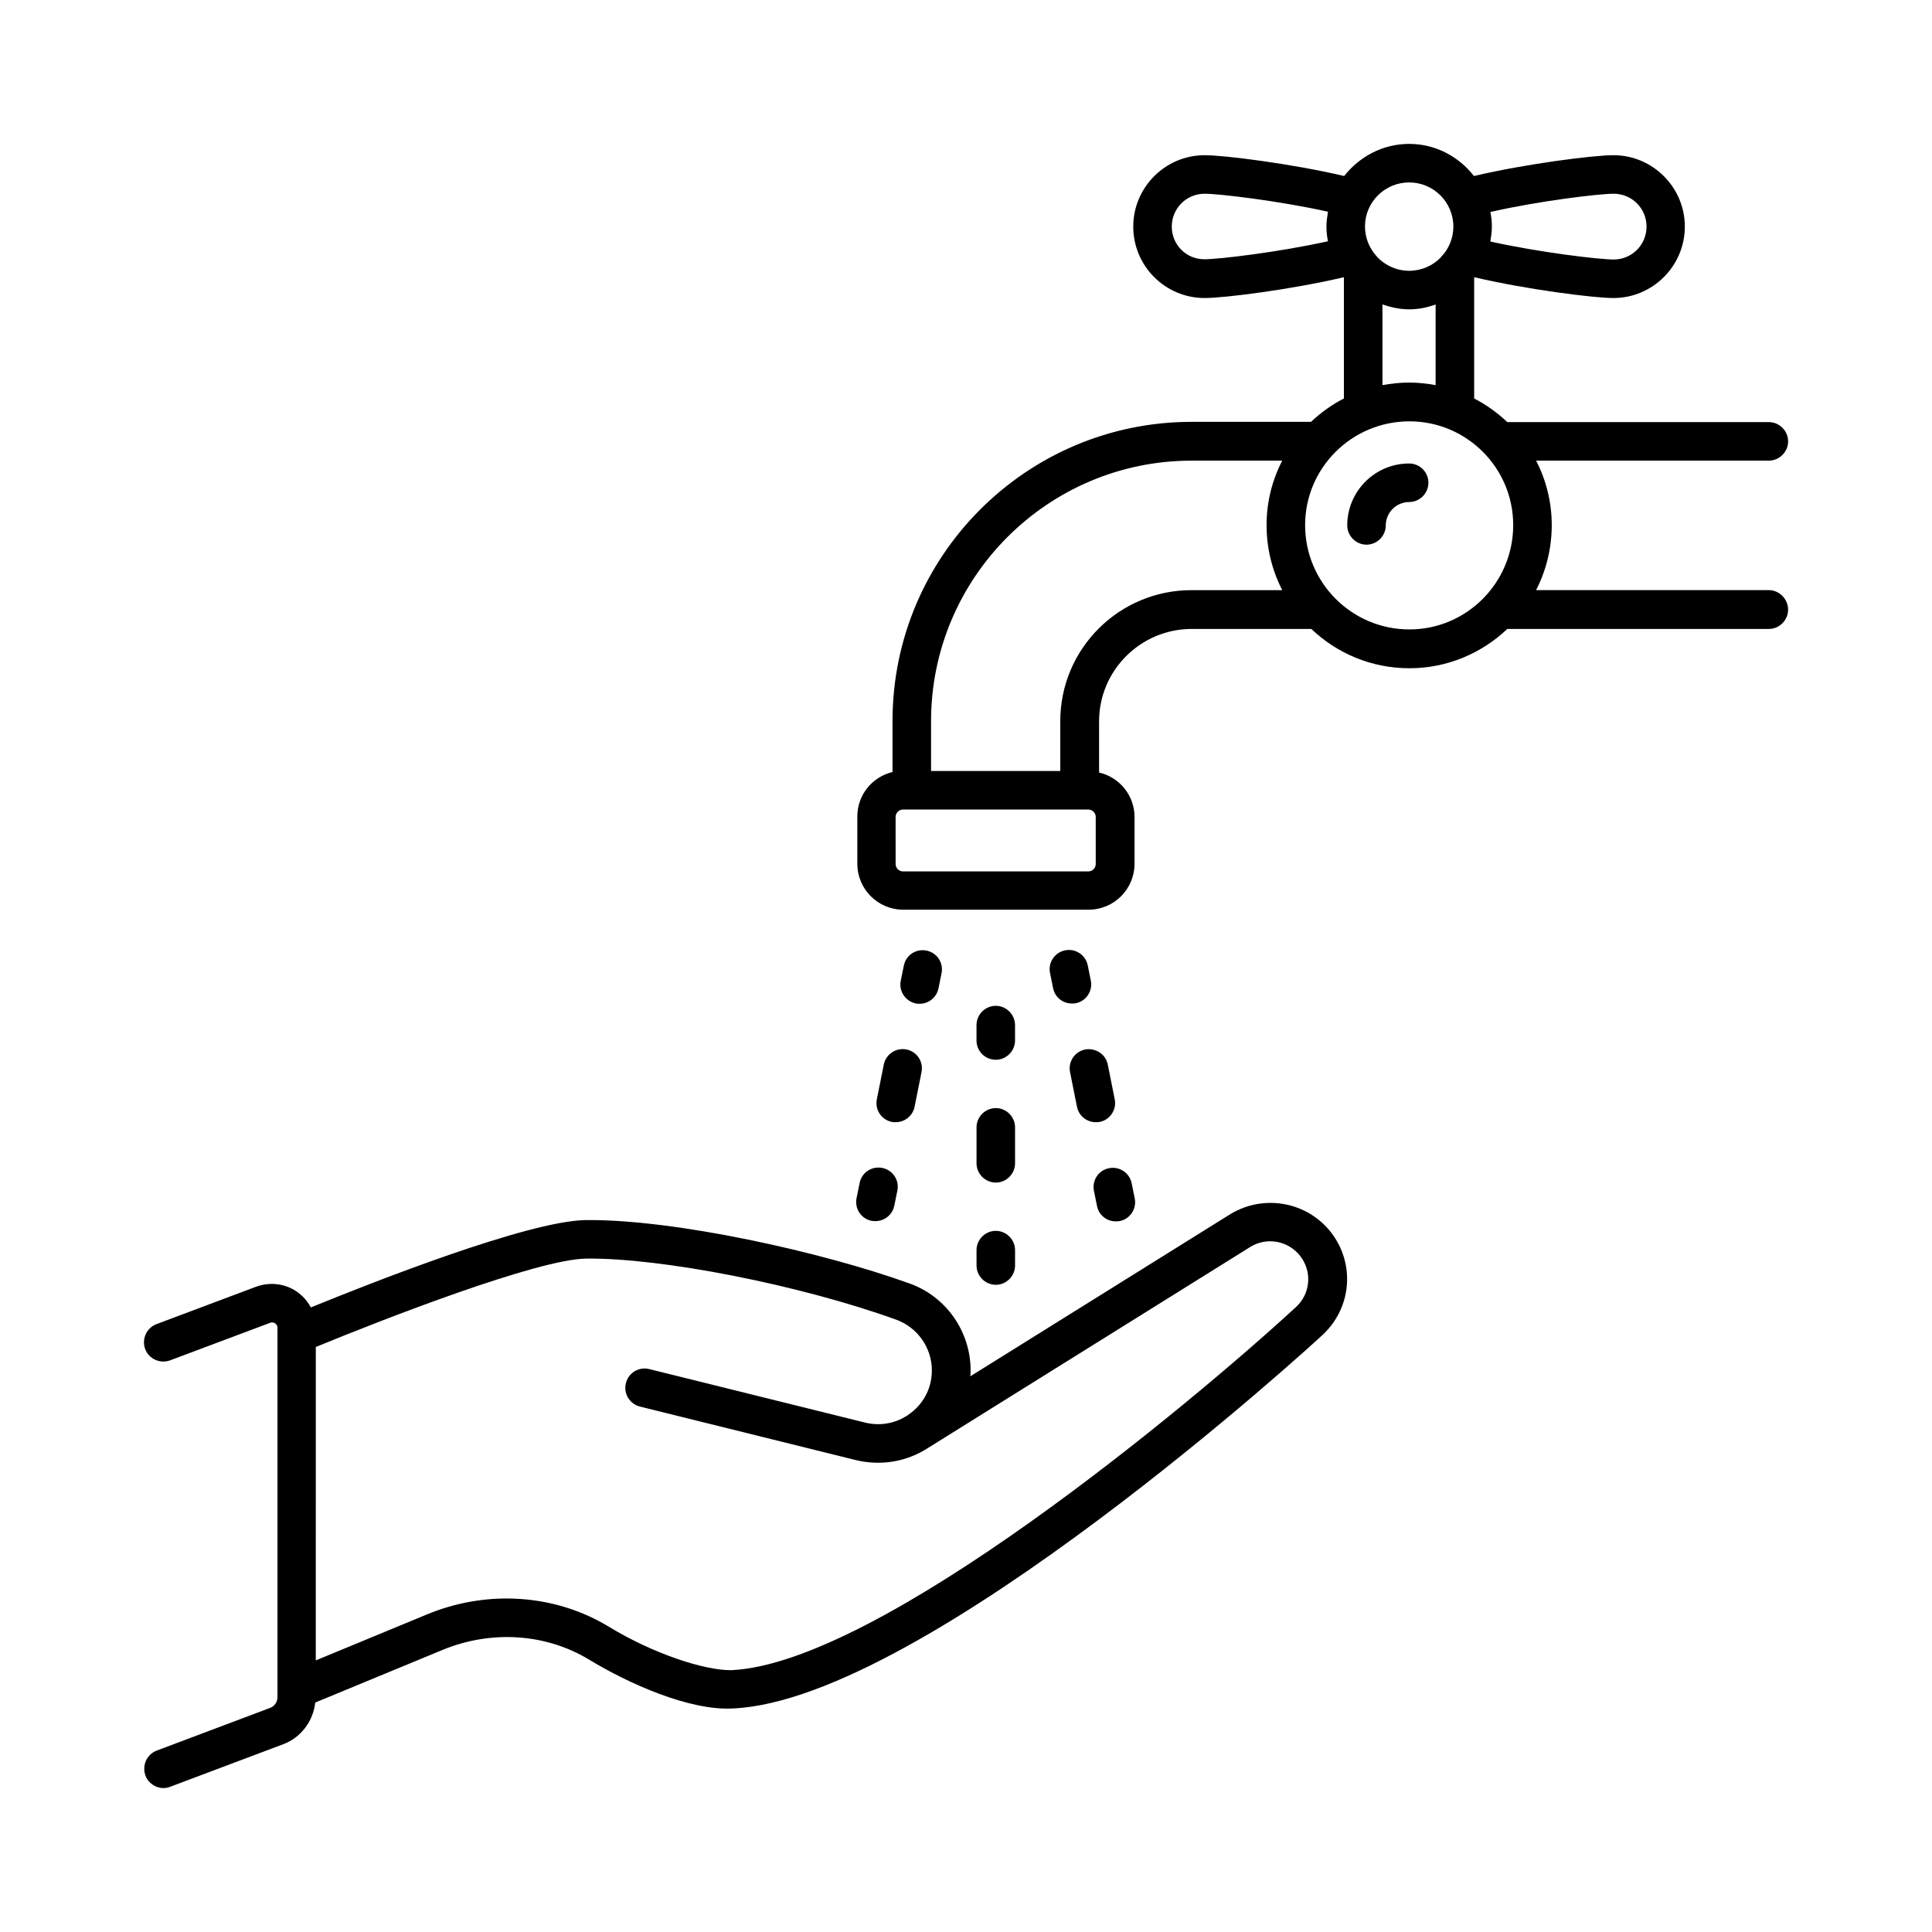
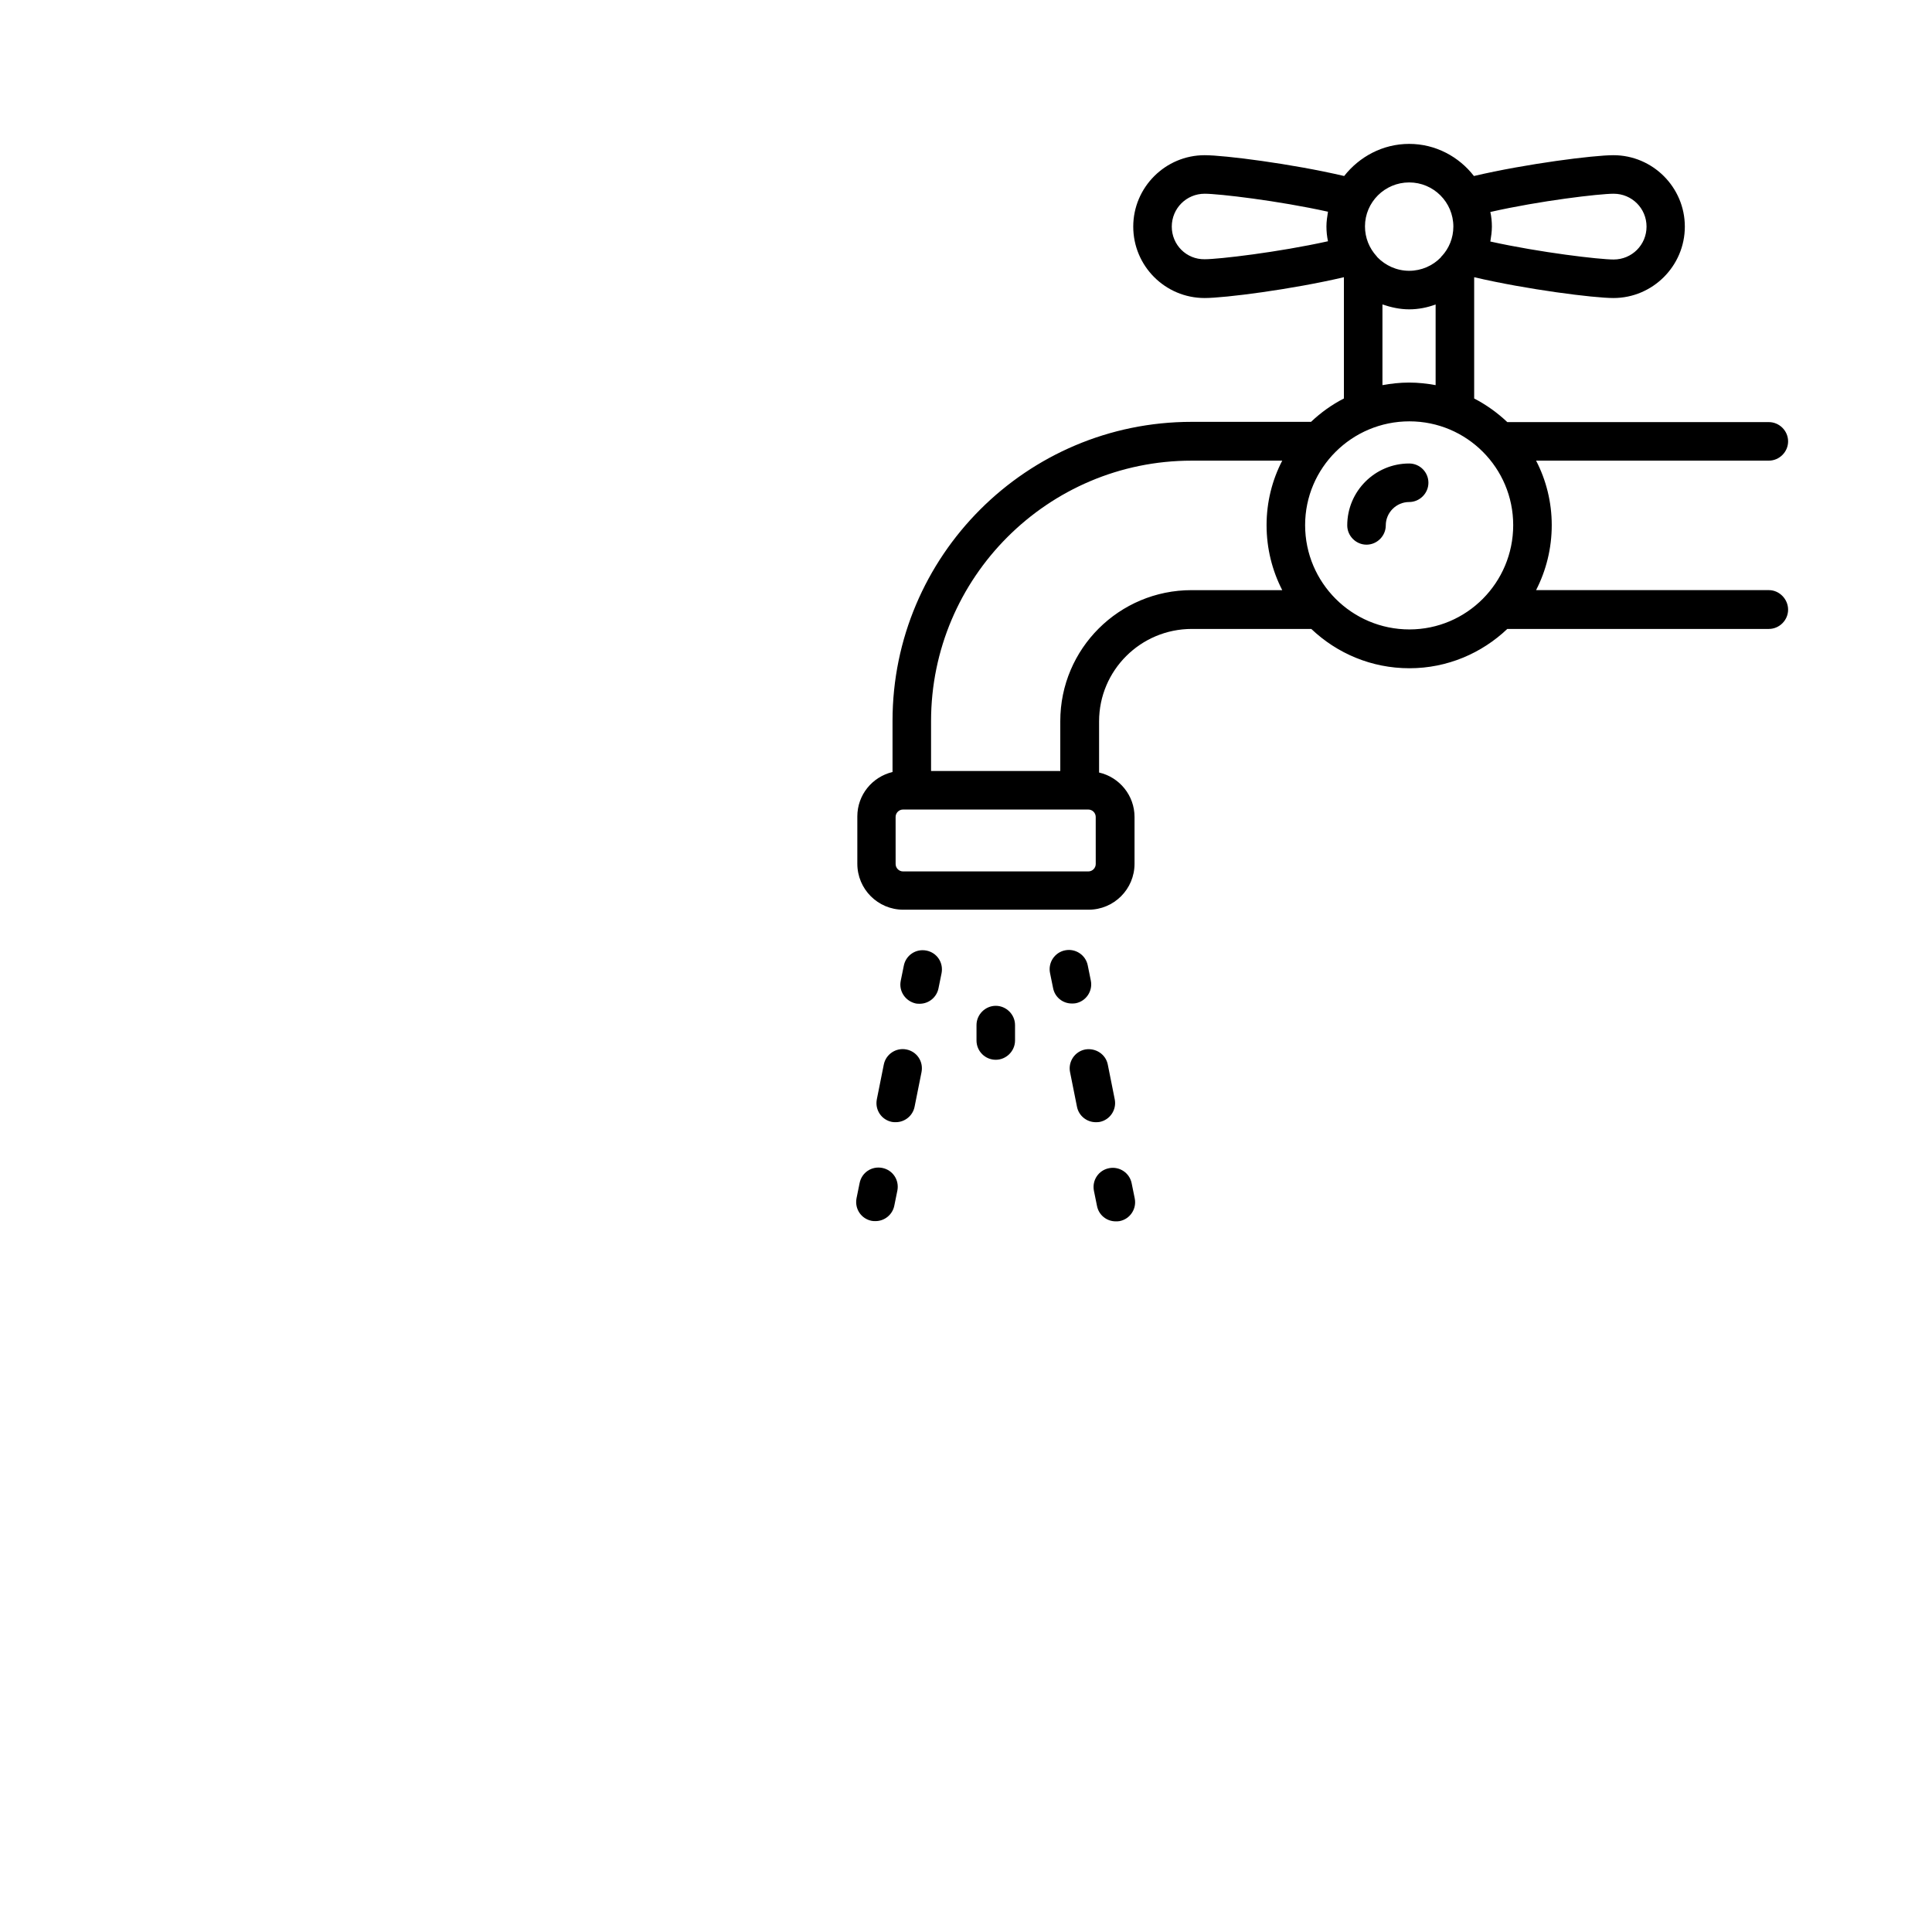
<svg xmlns="http://www.w3.org/2000/svg" fill="#000000" width="800px" height="800px" version="1.1" viewBox="144 144 512 512">
  <g>
-     <path d="m470.26 465.63-69.105 43.098c0-0.543 0.066-1.09 0.066-1.566 0-10.281-6.469-19.539-16.137-23.012-23.215-8.375-62.43-17.09-85.922-16.816-15.453 0.273-56.918 16.68-72.781 23.148-0.887-1.633-2.109-3.062-3.676-4.152-3.133-2.18-7.148-2.656-10.758-1.363l-26.484 9.941c-2.656 1.02-3.949 3.949-2.996 6.606 1.02 2.656 3.949 3.949 6.606 2.996l26.484-9.941c0.613-0.273 1.09 0 1.363 0.137 0.203 0.137 0.613 0.543 0.613 1.156v97.898c0 1.293-0.816 2.449-1.973 2.859l-30.023 11.301c-2.656 1.02-3.949 3.949-2.996 6.606 0.75 2.043 2.723 3.336 4.766 3.336 0.613 0 1.227-0.137 1.77-0.34l30.023-11.301c4.699-1.77 7.898-6.129 8.441-11.031l33.77-13.957c12.867-5.309 27.367-4.356 38.809 2.586 10.418 6.332 26.621 13.617 38.195 12.938 50.859-2.316 155.16-97.969 156.18-98.992 7.691-7.148 8.715-18.789 2.246-27.164-6.258-8.031-17.559-10.211-26.48-4.969zm17.227 24.715c-28.391 26.145-110.57 94.5-149.71 96.27-7.285 0.066-20.902-4.492-32.406-11.508-8.168-4.969-17.566-7.488-27.098-7.488-7.082 0-14.16 1.363-20.969 4.152l-29.617 12.254 0.004-83.059c18.18-7.488 58.688-23.215 71.555-23.422 19.812-0.273 56.711 6.945 82.312 16.203 5.582 2.043 9.395 7.422 9.395 13.414 0 4.426-1.973 8.512-5.516 11.234-0.34 0.273-0.68 0.477-1.02 0.75-0.066 0-0.066 0.066-0.137 0.066-3.269 2.109-7.285 2.723-11.098 1.77l-57.121-14.16c-2.723-0.68-5.516 0.953-6.195 3.746-0.68 2.793 1.02 5.516 3.746 6.195l57.121 14.16c6.672 1.633 13.547 0.477 19.199-3.199l85.578-53.375c4.356-2.586 9.941-1.496 13.07 2.519 3.199 4.148 2.723 9.938-1.09 13.477z" />
    <path d="m612.76 300.39h-61.684c2.656-5.176 4.152-11.031 4.152-17.227 0-6.129-1.496-11.984-4.152-17.09h61.684c2.793 0 5.106-2.316 5.106-5.106 0-2.793-2.316-5.106-5.106-5.106h-69.309c-2.586-2.449-5.516-4.562-8.781-6.262v-32.137c13.957 3.269 31.727 5.516 36.902 5.516 10.418 0 18.926-8.512 18.926-18.926 0-10.418-8.512-18.926-18.926-18.926-5.242 0-23.012 2.246-36.969 5.516-3.953-5.109-10.148-8.512-17.16-8.512-7.012 0-13.207 3.402-17.227 8.512-13.957-3.269-31.793-5.516-36.969-5.516-10.418 0-18.926 8.512-18.926 18.926 0 10.414 8.441 18.926 18.926 18.926 5.242 0 22.945-2.246 36.902-5.516v32.137c-3.199 1.633-6.129 3.746-8.715 6.195h-31.66c-43.707 0-79.246 35.539-79.246 79.246v13.547c-5.379 1.293-9.328 6.059-9.328 11.777v12.527c0 6.738 5.445 12.188 12.188 12.188h49.086c6.738 0 12.188-5.445 12.188-12.188v-12.387c0-5.719-4.016-10.555-9.395-11.777v-13.547c0-13.547 11.031-24.508 24.578-24.508h31.66c6.809 6.469 15.93 10.418 26.008 10.418s19.199-4.016 25.938-10.418h69.309c2.793 0 5.106-2.316 5.106-5.106 0-2.797-2.316-5.18-5.106-5.18zm-41.125-105.05c4.832 0 8.715 3.879 8.715 8.715 0 4.832-3.879 8.715-8.715 8.715-3.746 0-19.473-1.84-32.68-4.766 0.203-1.293 0.41-2.586 0.41-3.949 0-1.363-0.137-2.656-0.41-3.879 13.211-3 28.938-4.836 32.68-4.836zm-54.191-2.996c6.469 0 11.711 5.242 11.711 11.711 0 2.996-1.156 5.785-3.062 7.828-0.137 0.066-0.203 0.203-0.273 0.34-2.109 2.18-5.106 3.539-8.375 3.539-3.336 0-6.332-1.43-8.441-3.609-0.07-0.133-0.137-0.203-0.207-0.27-1.906-2.109-3.062-4.832-3.062-7.898 0-6.398 5.242-11.641 11.711-11.641zm-62.91 11.711c0-4.832 3.879-8.715 8.715-8.715 3.746 0 19.473 1.84 32.68 4.766-0.203 1.293-0.41 2.586-0.41 3.879 0 1.363 0.137 2.656 0.41 3.949-13.207 2.926-28.934 4.766-32.68 4.766-4.832 0.07-8.715-3.812-8.715-8.645zm55.828 20.629c2.246 0.75 4.562 1.293 7.082 1.293 2.449 0 4.832-0.477 7.012-1.293v21.379c-2.246-0.41-4.629-0.68-7.012-0.68-2.449 0-4.832 0.273-7.082 0.68zm-75.98 148.28c0 1.09-0.887 1.973-1.973 1.973h-49.086c-1.09 0-1.973-0.887-1.973-1.973l-0.004-12.457c0-1.09 0.887-1.973 1.973-1.973h49.086c1.09 0 1.973 0.887 1.973 1.973zm-9.395-37.852v13.207h-34.246v-13.207c0-38.059 30.977-69.035 69.035-69.035h24.031c-2.656 5.106-4.152 10.961-4.152 17.09 0 6.195 1.496 12.051 4.152 17.227h-24.031c-19.199-0.004-34.789 15.52-34.789 34.719zm64.883-51.949c0-15.184 12.391-27.504 27.641-27.504 15.184 0 27.504 12.324 27.504 27.504 0 15.25-12.324 27.641-27.504 27.641-15.25 0.004-27.641-12.391-27.641-27.641z" />
    <path d="m386.72 409.94c0.34 0.066 0.68 0.066 1.02 0.066 2.383 0 4.492-1.703 4.969-4.086l0.816-4.016c0.543-2.793-1.227-5.445-4.016-5.992-2.793-0.543-5.445 1.227-5.992 4.016l-0.816 4.016c-0.543 2.731 1.227 5.383 4.019 5.996z" />
    <path d="m378.21 426.14-1.84 9.191c-0.543 2.793 1.227 5.445 4.016 5.992 0.34 0.066 0.68 0.066 1.02 0.066 2.383 0 4.492-1.703 4.969-4.086l1.84-9.191c0.543-2.793-1.227-5.445-4.016-5.992-2.719-0.539-5.441 1.23-5.988 4.019z" />
    <path d="m375.01 467.54c0.34 0.066 0.68 0.066 1.02 0.066 2.383 0 4.492-1.703 4.969-4.086l0.816-4.016c0.543-2.793-1.227-5.445-4.016-5.992-2.793-0.543-5.445 1.227-5.992 4.016l-0.816 4.016c-0.543 2.797 1.23 5.453 4.019 5.996z" />
    <path d="m407.89 424.85c2.793 0 5.106-2.316 5.106-5.106v-4.086c0-2.793-2.316-5.106-5.106-5.106-2.793 0-5.106 2.316-5.106 5.106v4.086c0 2.793 2.246 5.106 5.106 5.106z" />
-     <path d="m402.79 452.29c0 2.793 2.316 5.106 5.106 5.106 2.793 0 5.106-2.316 5.106-5.106v-9.531c0-2.793-2.316-5.106-5.106-5.106-2.793 0-5.106 2.316-5.106 5.106z" />
-     <path d="m402.79 479.38c0 2.793 2.316 5.106 5.106 5.106 2.793 0 5.106-2.316 5.106-5.106v-4.086c0-2.793-2.316-5.106-5.106-5.106-2.793 0-5.106 2.316-5.106 5.106z" />
    <path d="m432.27 399.86c-0.543-2.793-3.269-4.562-5.992-4.016-2.793 0.543-4.562 3.269-4.016 5.992l0.816 4.016c0.477 2.449 2.586 4.086 4.969 4.086 0.34 0 0.68 0 1.02-0.066 2.793-0.543 4.562-3.269 4.016-5.992z" />
    <path d="m437.58 426.14c-0.543-2.793-3.269-4.492-5.992-4.016-2.793 0.543-4.562 3.269-4.016 5.992l1.84 9.191c0.477 2.449 2.656 4.086 4.969 4.086 0.34 0 0.68 0 1.02-0.066 2.793-0.543 4.562-3.269 4.016-5.992z" />
    <path d="m433.9 459.57 0.816 4.016c0.477 2.449 2.586 4.086 4.969 4.086 0.34 0 0.68 0 1.02-0.066 2.793-0.543 4.562-3.269 4.016-5.992l-0.816-4.016c-0.543-2.793-3.269-4.562-5.992-4.016-2.785 0.543-4.555 3.195-4.012 5.988z" />
    <path d="m517.44 266.83c-9.055 0-16.406 7.352-16.406 16.406 0 2.793 2.316 5.106 5.106 5.106 2.793 0 5.106-2.316 5.106-5.106 0-3.402 2.793-6.195 6.195-6.195 2.793 0 5.106-2.316 5.106-5.106 0-2.789-2.246-5.106-5.106-5.106z" />
  </g>
</svg>